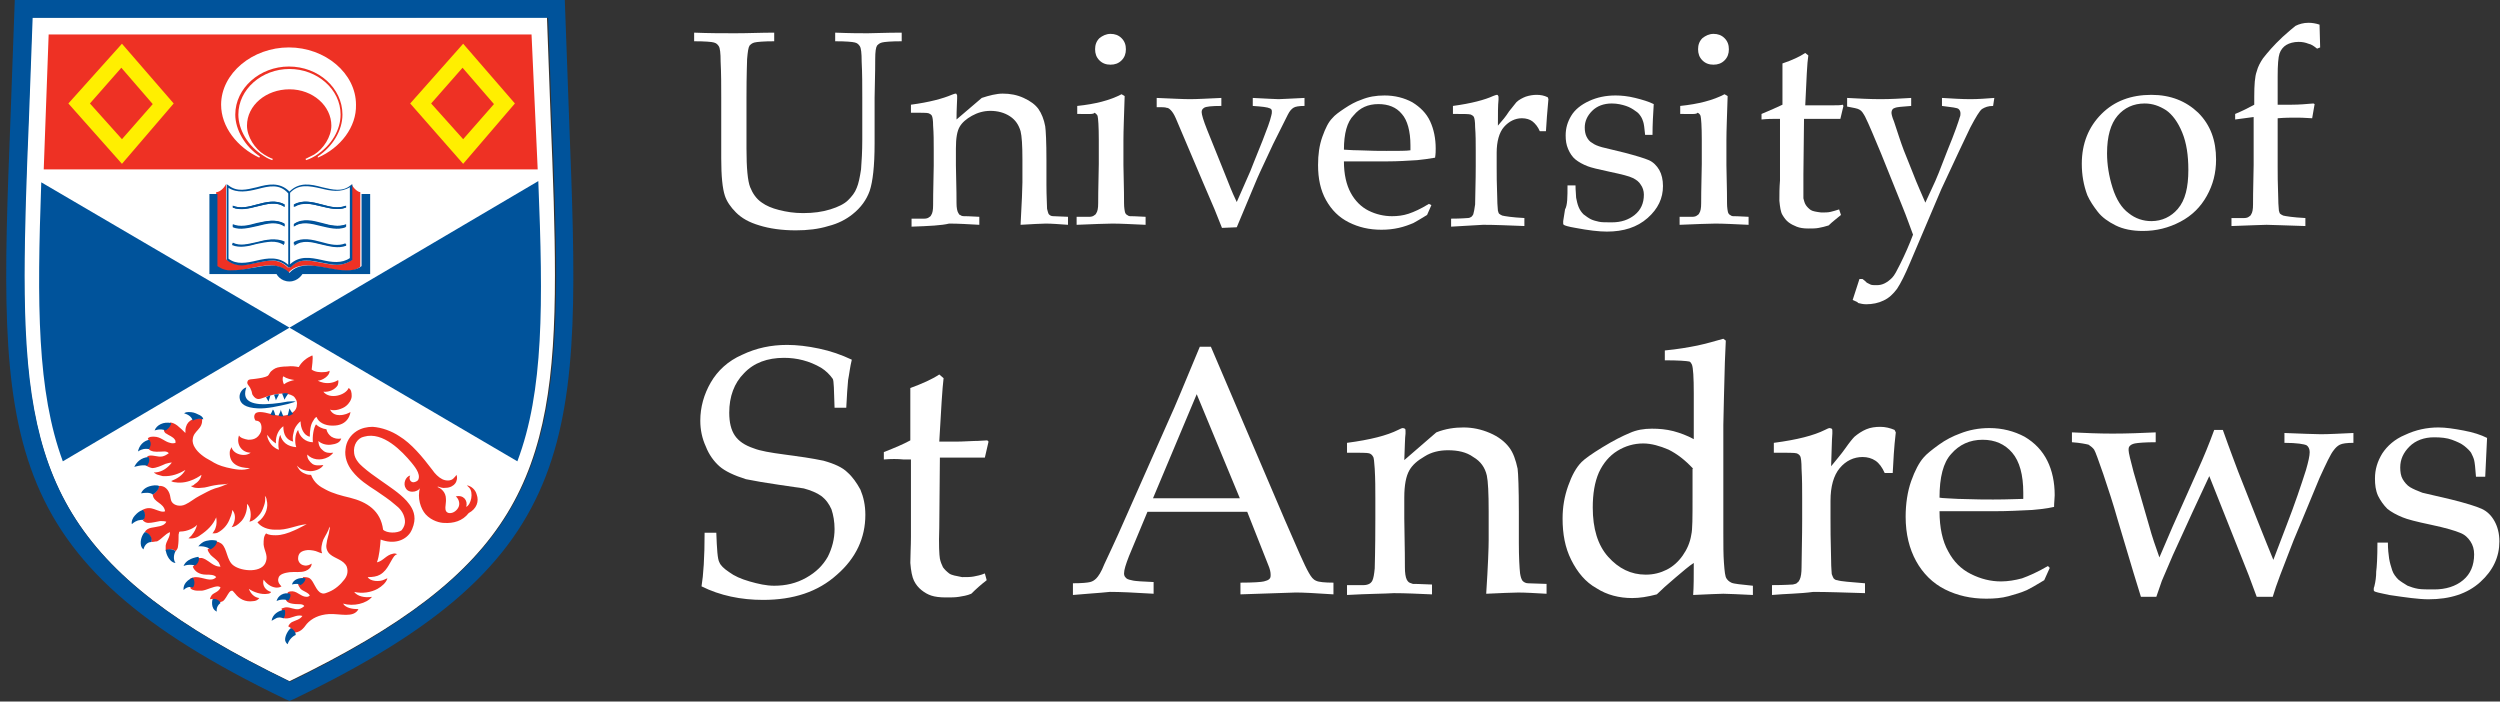
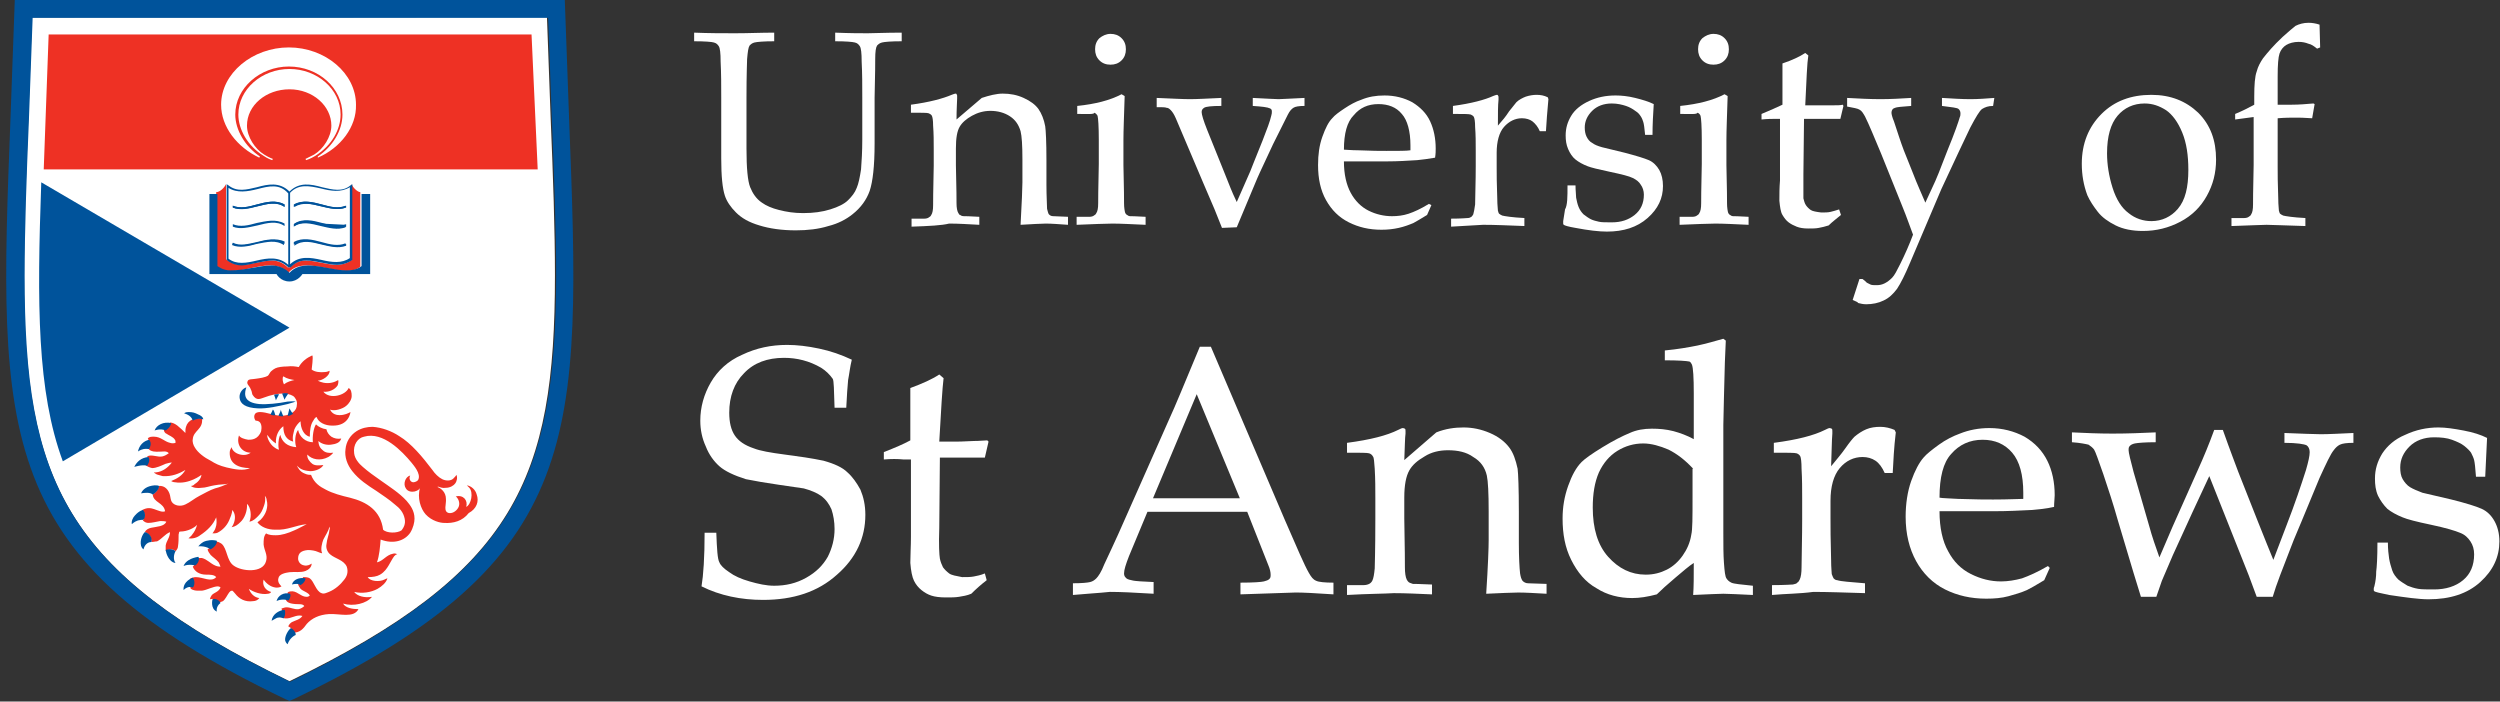
<svg xmlns="http://www.w3.org/2000/svg" xmlns:ns1="http://www.inkscape.org/namespaces/inkscape" xmlns:ns2="http://sodipodi.sourceforge.net/DTD/sodipodi-0.dtd" version="1.1" id="a_x2F_w" x="0px" y="0px" viewBox="0 339.1 405.9 113.9" enable-background="new 0 339.1 405.9 113.9" xml:space="preserve" ns1:version="0.91 r13725" ns2:docname="logo-standard - white.svg">
  <rect x="0" y="339.1" width="405.9" height="113.9" fill="#333333" stroke="none" />
  <defs id="defs3893" />
  <ns2:namedview pagecolor="#ffffff" bordercolor="#666666" borderopacity="1" objecttolerance="10" gridtolerance="10" guidetolerance="10" ns1:pageopacity="0" ns1:pageshadow="2" ns1:window-width="1920" ns1:window-height="1137" id="namedview3891" showgrid="false" ns1:zoom="4.4222716" ns1:cx="202.95" ns1:cy="56.950001" ns1:window-x="-8" ns1:window-y="-8" ns1:window-maximized="1" ns1:current-layer="a_x2F_w" />
  <rect x="-55.8" y="282.3" fill="none" width="729.3" height="227.8" id="rect3745" />
  <g id="g3747" style="fill:#ffffff;fill-opacity:1">
    <path d="M113.9,434.3c0.3-1.8,0.5-4.7,0.5-8.7h1.9c0.1,2.7,0.2,4.3,0.5,4.8c0.2,0.5,0.7,1,1.6,1.6c0.8,0.6,1.9,1.1,3.3,1.5   c1.4,0.4,2.7,0.7,4,0.7c1.9,0,3.6-0.4,5.2-1.3c1.6-0.9,2.7-2,3.5-3.4c0.7-1.4,1.1-2.9,1.1-4.5c0-1.2-0.2-2.3-0.5-3.2   c-0.4-0.9-0.9-1.6-1.7-2.2c-0.7-0.5-1.7-0.9-2.8-1.2c-0.7-0.1-2.1-0.3-4.1-0.6c-2.1-0.3-3.8-0.6-5.3-0.9c-1.9-0.6-3.4-1.3-4.3-2.1   c-0.9-0.8-1.7-1.9-2.2-3.2c-0.6-1.3-0.9-2.7-0.9-4.2c0-2.2,0.6-4.3,1.7-6.2c1.1-1.9,2.8-3.5,5.1-4.5c2.3-1.1,4.7-1.6,7.3-1.6   c1.6,0,3.3,0.2,5.2,0.6c1.9,0.4,3.6,1,5.3,1.8c-0.3,1.2-0.4,2.3-0.6,3.3c-0.1,1-0.2,2.5-0.3,4.5h-1.9c-0.1-2.9-0.1-4.4-0.3-4.7   c-0.5-0.7-1.1-1.3-1.9-1.8c-1.9-1.1-3.9-1.6-6-1.6c-2.7,0-4.9,0.8-6.5,2.5c-1.6,1.6-2.4,3.8-2.4,6.4c0,1.6,0.3,2.8,0.9,3.7   c0.6,0.9,1.6,1.6,3.1,2.1c1,0.4,2.7,0.7,5,1c2.3,0.3,4.4,0.6,6.3,1c1.8,0.5,3.1,1.1,3.9,1.9c0.8,0.7,1.5,1.7,2.1,2.8   c0.5,1.2,0.8,2.5,0.8,4.1c0,3.7-1.5,7-4.6,9.7c-3.1,2.8-7.1,4.1-12,4.1C120.3,436.5,116.9,435.8,113.9,434.3z" id="path3749" style="fill:#ffffff;fill-opacity:1" />
    <path d="M143.5,413.7v-1.2c1.8-0.7,3.2-1.3,4.3-1.9c0-4.5,0-7.3,0-8.5c1.9-0.7,3.5-1.4,4.7-2.2l0.7,0.6c-0.2,1.6-0.4,5-0.7,10.3   c1.5,0,2.4,0,2.7,0c0.2,0,1.1,0,2.9-0.1c1,0,1.7-0.1,2.2-0.1l0.2,0.2l-0.6,2.6c-1.2,0-2.3,0-3.2,0c-1,0-2.4,0-4.1,0l-0.1,11.4   c-0.1,2.8,0,4.4,0.1,5c0.1,0.5,0.3,1,0.5,1.4c0.3,0.4,0.6,0.7,1,1c0.4,0.3,1.1,0.4,2.1,0.6c0.8,0,1.4,0,1.9-0.1   c0.5-0.1,1.1-0.2,1.8-0.5l0.3,1.1c-0.9,0.7-1.7,1.4-2.5,2.2c-0.7,0.3-1.4,0.4-2,0.5c-0.6,0.1-1.3,0.1-2.1,0.1c-1,0-1.8-0.1-2.4-0.3   c-0.6-0.2-1.1-0.5-1.6-0.9c-0.5-0.4-0.9-0.9-1.2-1.5c-0.3-0.6-0.5-1.6-0.6-2.9c0-1.3,0.1-2.7,0.1-4.2c0-0.3,0-0.6,0-1v-11.6h-1.2   C145.7,413.6,144.7,413.6,143.5,413.7z" id="path3751" style="fill:#ffffff;fill-opacity:1" />
    <path d="M174.2,435.7v-1.9c1.5,0,2.4-0.1,2.8-0.2c0.4-0.1,0.7-0.3,1-0.6c0.3-0.3,0.8-1,1.3-2.3c0.3-0.7,1.6-3.3,3.6-7.9l7-15.8   c0.8-1.7,2.4-5.6,4.9-11.6h1.8l12,28.1c2,4.6,3.2,7.4,3.9,8.6c0.4,0.7,0.7,1.1,1.2,1.3c0.4,0.2,1.4,0.3,2.8,0.3v1.9   c-2.9-0.2-5-0.3-6.1-0.3l-9,0.3v-1.9c2.1,0,3.4-0.1,3.8-0.2c0.4-0.1,0.7-0.2,0.9-0.4c0.2-0.2,0.2-0.4,0.2-0.7   c0-0.4-0.1-0.9-0.4-1.6l-3.4-8.6h-16.2l-3,7.2c-0.5,1.3-0.8,2.2-0.8,2.8c0,0.3,0.1,0.5,0.2,0.6c0.2,0.3,0.5,0.4,1,0.5   c0.7,0.2,1.9,0.2,3.6,0.3v1.9c-3.2-0.2-5.5-0.3-7.1-0.3C178.3,435.4,176.3,435.5,174.2,435.7z M187.2,420h14.1l-7-16.9L187.2,420z" id="path3753" style="fill:#ffffff;fill-opacity:1" />
    <path d="M218.7,435.7v-1.6l2.7,0c0.4,0,0.7-0.1,0.9-0.2c0.2-0.1,0.4-0.3,0.5-0.5c0.2-0.4,0.3-1,0.4-2c0-0.2,0.1-2.9,0.1-8V420   c0-1.5,0-3.1-0.1-4.8c-0.1-1.1-0.1-1.8-0.3-2c-0.1-0.2-0.3-0.4-0.6-0.5c-0.3-0.1-1.5-0.1-3.6-0.1V411c3.8-0.5,6.5-1.2,8.3-2.1   c0.4-0.2,0.6-0.3,0.8-0.3c0.1,0,0.2,0.1,0.3,0.1c0.1,0.1,0.1,0.2,0.1,0.4c0,0.1,0,0.3,0,0.4c-0.1,0.7-0.1,2.1-0.2,4.3l5.2-4.5   c1.5-0.6,3-0.8,4.4-0.8c1.5,0,2.9,0.3,4.3,0.9c1.4,0.6,2.4,1.4,3.1,2.3c0.7,0.9,1.1,2.1,1.4,3.5c0.1,0.8,0.2,3.2,0.2,7v5   c0,2.4,0.1,4.1,0.2,5c0.1,0.6,0.2,0.9,0.4,1.2c0.2,0.2,0.5,0.4,0.9,0.4l3,0.1v1.6c-1.8-0.1-3.4-0.2-4.6-0.2c-1.1,0-2.8,0.1-5.2,0.2   c0.3-4.6,0.4-7.5,0.4-8.7v-4.7c0-2.9-0.1-4.9-0.3-5.8c-0.3-1.3-1-2.3-2.2-3c-1.1-0.8-2.5-1.1-4.1-1.1c-1.4,0-2.7,0.3-3.8,1   c-1.2,0.7-2,1.4-2.5,2.3c-0.5,0.9-0.8,2.3-0.8,4.4v3.4c0.1,4.9,0.1,7.5,0.1,7.9c0,0.9,0.1,1.6,0.3,2c0.1,0.2,0.2,0.3,0.3,0.4   c0.1,0.1,0.4,0.2,0.7,0.3c0.1,0,1.1,0,3.1,0.1v1.6c-2.3-0.1-4.3-0.2-6.2-0.2C224.8,435.5,222.2,435.5,218.7,435.7z" id="path3755" style="fill:#ffffff;fill-opacity:1" />
    <path d="M270.3,397.6V396c2.1-0.2,3.8-0.5,5.3-0.8c1.4-0.3,2.8-0.7,4.2-1.1l0.4,0.3c-0.1,1.6-0.2,4.7-0.3,9.2l-0.1,4.5v17.5   c0,1.9,0,3.6,0.1,4.9c0.1,1.4,0.2,2.2,0.4,2.5c0.2,0.3,0.4,0.5,0.8,0.7c0.4,0.2,1.6,0.3,3.5,0.5v1.5c-2.3-0.1-3.9-0.2-4.8-0.2   c-0.8,0-2.5,0.1-4.9,0.2c0.1-1.3,0.1-3,0.1-5.2c-0.8,0.5-1.8,1.4-3,2.4c-1.3,1.1-2.3,2-3,2.7c-1.5,0.4-2.8,0.6-4,0.6   c-2.1,0-4.1-0.5-5.8-1.6c-1.8-1-3.1-2.6-4.1-4.6c-1-2-1.4-4.2-1.4-6.7c0-1.9,0.3-3.6,0.9-5.3c0.6-1.7,1.3-3,2.2-3.9   c0.5-0.5,1.6-1.3,3.4-2.4c1.8-1.1,3.2-1.8,4.4-2.3c1.1-0.5,2.3-0.7,3.6-0.7c1.2,0,2.3,0.1,3.5,0.4c1.1,0.3,2.2,0.7,3.3,1.3v-7.4   c0-2.6-0.1-4.2-0.3-4.7c-0.1-0.2-0.2-0.4-0.4-0.5C273.8,397.7,272.5,397.6,270.3,397.6z M274.9,415.2c-1.3-1.4-2.6-2.4-4-3.1   c-1.4-0.6-2.8-1-4.1-1c-1.5,0-2.9,0.4-4.2,1.2c-1.3,0.8-2.3,2-3,3.5c-0.7,1.6-1,3.5-1,5.7c0,3.4,0.8,6.1,2.5,8   c1.7,1.9,3.7,2.9,6.1,2.9c1.3,0,2.4-0.3,3.4-0.8c1-0.5,1.9-1.3,2.6-2.3c0.7-1,1.2-2.1,1.4-3.4c0.2-0.8,0.2-2.8,0.2-6.1V415.2z" id="path3757" style="fill:#ffffff;fill-opacity:1" />
    <path d="M287.7,435.7v-1.6c2.1,0,3.3-0.1,3.4-0.1c0.3-0.1,0.6-0.1,0.7-0.3c0.2-0.1,0.3-0.3,0.4-0.5c0.2-0.4,0.3-1.1,0.3-2   c0.1-5,0.1-7.6,0.1-7.8V420c0-1.5,0-3.1-0.1-4.8c0-1.1-0.1-1.8-0.2-2c-0.1-0.2-0.3-0.4-0.6-0.5c-0.3-0.1-1.5-0.1-3.7-0.1V411   c3.8-0.5,6.5-1.2,8.3-2.1c0.4-0.2,0.6-0.3,0.8-0.3c0.1,0,0.2,0.1,0.3,0.1c0.1,0.1,0.1,0.2,0.1,0.4c0,0.1,0,0.3,0,0.4   c-0.1,1.1-0.1,2.9-0.2,5.3c0.8-1,1.6-1.9,2.3-2.9c0.7-1,1.2-1.6,1.5-1.9c0.6-0.5,1.2-0.9,1.9-1.2c0.7-0.3,1.5-0.4,2.3-0.4   c0.8,0,1.6,0.2,2.3,0.5l0.2,0.4c-0.3,2.5-0.4,4.7-0.5,6.6h-1.3c-0.4-0.9-0.9-1.6-1.5-2c-0.6-0.4-1.3-0.6-2.1-0.6   c-1.4,0-2.7,0.6-3.7,1.8c-1,1.2-1.5,3-1.5,5.3v2.9c0,1.2,0,3.5,0.1,6.8c0,1.2,0.1,1.9,0.1,2.2c0.1,0.3,0.2,0.5,0.3,0.7   c0.1,0.1,0.3,0.3,0.6,0.3c0.6,0.2,2.1,0.3,4.5,0.5v1.6c-3.3-0.1-6.1-0.2-8.4-0.2C292.2,435.5,289.9,435.5,287.7,435.7z" id="path3759" style="fill:#ffffff;fill-opacity:1" />
    <path d="M332.8,431.3l-0.9,2c-1.3,0.8-2.2,1.3-2.8,1.6c-0.9,0.4-1.9,0.7-3,1c-1.1,0.3-2.3,0.4-3.6,0.4c-2.5,0-4.7-0.5-6.7-1.5   c-2-1-3.6-2.6-4.7-4.6c-1.1-2-1.7-4.4-1.7-7.2c0-2.1,0.3-4.1,0.9-5.8c0.6-1.7,1.3-3,2-3.8c0.5-0.6,1.4-1.3,2.5-2.1   c1.1-0.8,2.3-1.4,3.4-1.8c1.5-0.6,3.1-0.9,4.8-0.9c2.1,0,4,0.5,5.7,1.4c1.7,1,2.9,2.3,3.7,3.9s1.2,3.5,1.2,5.6   c0,0.5-0.1,1.2-0.1,1.9c-1.3,0.3-2.5,0.4-3.6,0.5c-2,0.1-4,0.2-6,0.2h-9c0,2.7,0.5,4.9,1.4,6.5c0.9,1.7,2.1,2.9,3.7,3.7   c1.6,0.8,3.2,1.2,4.9,1.2c1.1,0,2.3-0.2,3.4-0.5c1.1-0.4,2.5-1,4.2-2L332.8,431.3z M314.9,419.9c0.5,0.1,1.5,0.1,3,0.2   c2.8,0.1,4.7,0.1,5.7,0.1c2.5,0,4.1-0.1,4.9-0.1c0-0.4,0-0.8,0-1c0-2.9-0.6-5.1-1.8-6.5c-1.2-1.4-2.8-2.1-4.8-2.1   c-2.1,0-3.8,0.8-5.1,2.3C315.5,414.2,314.9,416.6,314.9,419.9z" id="path3761" style="fill:#ffffff;fill-opacity:1" />
    <path d="M347.6,436l-1.2-3.9l-2.6-8.7c-0.7-2.5-1.5-4.9-2.3-7.3c-0.8-2.3-1.3-3.7-1.5-4s-0.6-0.6-0.9-0.8c-0.4-0.1-1.3-0.3-2.7-0.4   v-1.6c2.1,0.1,4.3,0.2,6.6,0.2c2.5,0,4.8-0.1,7-0.2v1.6c-1.7,0-2.9,0.1-3.4,0.2c-0.4,0.1-0.6,0.2-0.8,0.4c-0.2,0.2-0.2,0.4-0.2,0.7   c0,0.4,0.3,1.6,0.8,3.5l2.6,9c0.4,1.5,1,3.2,1.6,4.9l2.1-4.9l4.1-9.2c1-2.2,1.9-4.4,2.7-6.6h1.4c1.2,3.4,2.1,5.7,2.5,6.8l3.2,8.1   c1.1,2.7,1.9,4.8,2.5,6.2l2.1-5.5c1.4-3.6,2.4-6.6,3.2-9.1c0.4-1.4,0.6-2.3,0.6-2.9c0-0.5-0.2-0.9-0.5-1.1   c-0.4-0.2-1.6-0.4-3.6-0.4v-1.6c2.8,0.1,4.8,0.2,5.9,0.2c1.3,0,3.1-0.1,5.3-0.2v1.6c-1.1,0-1.8,0.1-2.2,0.3c-0.4,0.2-0.7,0.5-1,0.9   c-0.5,0.6-1.2,2.1-2.3,4.5l-2.9,7l-1.3,3.1c-0.2,0.6-1,2.5-2.2,5.7c-0.5,1.3-0.9,2.5-1.2,3.5h-2.6l-1.3-3.5l-6.4-16.1l-2.7,5.8   l-3.2,7c-0.7,1.6-1.3,3-1.8,4.2l-0.9,2.6L347.6,436L347.6,436z" id="path3763" style="fill:#ffffff;fill-opacity:1" />
    <path d="M386,427.2h1.7c0,1.1,0.1,1.9,0.2,2.6c0.1,0.6,0.3,1.3,0.5,1.9c0.2,0.6,0.6,1.1,1,1.5c0.5,0.4,1,0.7,1.5,1   c0.5,0.2,1.1,0.4,1.7,0.5c0.6,0.1,1.4,0.1,2.6,0.1c1.9,0,3.5-0.5,4.7-1.5c1.2-1,1.8-2.4,1.8-4.2c0-0.8-0.2-1.5-0.6-2.1   c-0.4-0.6-0.9-1.1-1.7-1.4c-0.7-0.3-2.3-0.8-4.7-1.3c-2.4-0.5-3.9-0.9-4.6-1.2c-1-0.4-1.9-0.9-2.5-1.4c-0.6-0.6-1.1-1.3-1.5-2.1   c-0.4-0.9-0.5-1.8-0.5-2.8c0-1.5,0.4-2.8,1.2-4.1c0.8-1.2,2-2.3,3.7-3c1.7-0.8,3.5-1.2,5.4-1.2c1.2,0,2.5,0.2,4.1,0.5   c1.6,0.3,2.8,0.7,3.8,1.2c-0.1,2.1-0.2,4.2-0.3,6.3H402c-0.1-1.4-0.2-2.3-0.3-2.7c-0.1-0.4-0.3-0.8-0.5-1.2   c-0.2-0.3-0.6-0.7-1.1-1.1c-0.5-0.4-1.2-0.7-2-1c-0.8-0.3-1.8-0.4-2.9-0.4c-1.6,0-3,0.5-4,1.5c-1,1-1.5,2.1-1.5,3.4   c0,0.7,0.1,1.4,0.4,1.9c0.3,0.5,0.7,1,1.2,1.3c0.5,0.3,1.2,0.6,2,0.9l4.7,1.1c2.4,0.6,4,1.1,4.9,1.5c0.9,0.4,1.6,1.1,2.1,2   c0.5,0.9,0.8,2,0.8,3.3c0,2.5-1,4.7-3.1,6.6c-2.1,1.9-4.9,2.8-8.4,2.8c-1.6,0-3.7-0.3-6.4-0.7c-1.5-0.3-2.3-0.5-2.4-0.6   c-0.1-0.1-0.1-0.1-0.1-0.3s0-0.3,0.1-0.5c0.2-0.8,0.3-1.6,0.3-2.4C385.9,431.2,386,429.6,386,427.2z" id="path3765" style="fill:#ffffff;fill-opacity:1" />
  </g>
  <g id="g3767" style="fill:#ffffff;fill-opacity:1">
    <path d="M112.7,345.8v-1.4c2.4,0.1,4.7,0.1,6.7,0.1c2.1,0,4.2-0.1,6.3-0.1v1.4c-1.7,0-2.8,0.1-3.2,0.2c-0.4,0.1-0.6,0.3-0.8,0.5   c-0.2,0.3-0.3,1-0.4,2.2c0,0.3-0.1,2.4-0.1,6.3v8.2c0,3.2,0.2,5.3,0.6,6.3c0.4,1,1,1.9,1.9,2.5c0.7,0.5,1.6,0.9,2.8,1.2   c1.2,0.3,2.4,0.5,3.9,0.5c1.7,0,3.1-0.2,4.4-0.6c1.3-0.4,2.3-0.9,2.9-1.5c0.6-0.6,1.1-1.2,1.4-2c0.3-0.7,0.5-1.7,0.7-3   c0.1-1.3,0.2-2.9,0.2-4.8V355c0-2,0-4-0.1-5.9c0-1.4-0.1-2.2-0.3-2.5c-0.2-0.3-0.4-0.5-0.8-0.6c-0.4-0.1-1.4-0.2-3.2-0.2v-1.4   c2.4,0.1,4.2,0.1,5.3,0.1c1,0,2.9-0.1,5.5-0.1v1.4c-1.8,0-2.8,0.1-3.2,0.2c-0.4,0.1-0.6,0.3-0.8,0.5c-0.2,0.3-0.3,1-0.3,2.2   c0,0.3,0,2.4-0.1,6.3v7.4c0,3.7-0.3,6.2-0.8,7.7c-0.5,1.4-1.4,2.7-2.8,3.8c-1,0.8-2.3,1.5-3.9,1.9c-1.6,0.5-3.4,0.7-5.3,0.7   c-2.3,0-4.3-0.3-5.9-0.8c-1.7-0.5-2.9-1.2-3.8-2.1c-0.9-0.9-1.5-1.8-1.8-2.7c-0.4-1.2-0.6-3.2-0.6-6.1V355c0-2,0-4-0.1-5.9   c0-1.4-0.1-2.2-0.3-2.5c-0.2-0.3-0.4-0.5-0.8-0.6C115.6,345.9,114.5,345.8,112.7,345.8z" id="path3769" style="fill:#ffffff;fill-opacity:1" />
    <path d="M148,375.9v-1.3l2.1,0c0.3,0,0.6-0.1,0.7-0.2c0.2-0.1,0.3-0.2,0.4-0.4c0.2-0.3,0.3-0.8,0.3-1.6c0-0.2,0-2.3,0.1-6.4v-2.7   c0-1.2,0-2.5-0.1-3.8c0-0.9-0.1-1.4-0.2-1.6c-0.1-0.2-0.3-0.3-0.5-0.4c-0.2-0.1-1.2-0.1-2.9-0.1v-1.3c3-0.4,5.2-1,6.6-1.6   c0.3-0.1,0.5-0.2,0.6-0.2c0.1,0,0.2,0,0.2,0.1c0.1,0.1,0.1,0.2,0.1,0.3c0,0.1,0,0.2,0,0.4c0,0.5-0.1,1.7-0.1,3.4l4.1-3.5   c1.2-0.4,2.4-0.7,3.4-0.7c1.2,0,2.3,0.2,3.4,0.7c1.1,0.5,1.9,1.1,2.4,1.8c0.5,0.7,0.9,1.7,1.1,2.8c0.1,0.7,0.2,2.5,0.2,5.6v3.9   c0,1.9,0.1,3.2,0.1,3.9c0.1,0.4,0.2,0.8,0.3,0.9c0.2,0.2,0.4,0.3,0.7,0.3l2.4,0.1v1.3c-1.4-0.1-2.7-0.2-3.6-0.2   c-0.8,0-2.2,0.1-4.1,0.2c0.2-3.7,0.3-6,0.3-6.9v-3.7c0-2.3-0.1-3.8-0.3-4.6c-0.3-1-0.8-1.8-1.7-2.4c-0.9-0.6-2-0.9-3.2-0.9   c-1.1,0-2.1,0.3-3,0.8c-0.9,0.5-1.6,1.1-2,1.8s-0.6,1.8-0.6,3.5v2.7c0.1,3.8,0.1,5.9,0.1,6.2c0,0.7,0.1,1.3,0.3,1.6   c0.1,0.1,0.1,0.3,0.3,0.3c0.1,0.1,0.3,0.2,0.6,0.2c0.1,0,0.9,0,2.5,0.1v1.3c-1.8-0.1-3.4-0.2-4.9-0.2   C152.9,375.7,150.9,375.8,148,375.9z" id="path3771" style="fill:#ffffff;fill-opacity:1" />
    <path d="M174.9,357.6v-1.3c2.9-0.3,5.3-0.9,7.2-1.9l0.5,0.3c-0.1,3.2-0.2,5.6-0.2,7.2v4c0.1,3.8,0.1,5.9,0.1,6.2   c0,0.7,0.1,1.3,0.2,1.6c0.1,0.1,0.2,0.3,0.3,0.3c0.1,0.1,0.3,0.2,0.5,0.2c0.1,0,0.9,0,2.5,0.1v1.3c-2.3-0.1-4-0.2-5.4-0.2   c-1.2,0-3.1,0.1-5.8,0.2v-1.3l2.1,0c0.3,0,0.6-0.1,0.7-0.2c0.2-0.1,0.3-0.2,0.4-0.4c0.2-0.3,0.3-0.8,0.3-1.6c0-0.2,0-2.3,0.1-6.4   v-3.9c0-2.2-0.1-3.5-0.2-3.9c-0.1-0.2-0.3-0.4-0.5-0.5C177.6,357.7,176.6,357.6,174.9,357.6z M180.3,344.6c0.7,0,1.3,0.2,1.8,0.7   c0.5,0.5,0.7,1.1,0.7,1.8c0,0.7-0.2,1.3-0.7,1.8c-0.5,0.5-1.1,0.7-1.8,0.7c-0.7,0-1.3-0.2-1.8-0.7c-0.5-0.5-0.7-1.1-0.7-1.8   c0-0.7,0.2-1.3,0.7-1.8C179,344.9,179.6,344.6,180.3,344.6z" id="path3773" style="fill:#ffffff;fill-opacity:1" />
    <path d="M198.4,376.1c-0.6-1.5-1-2.5-1.2-3l-1.8-4.2l-4.5-10.6c-0.3-0.7-0.6-1.1-0.8-1.3c-0.2-0.2-0.4-0.4-0.7-0.4   c-0.2-0.1-0.8-0.1-1.6-0.1V355c2.5,0.1,4.2,0.2,5.4,0.2c1.2,0,2.9-0.1,5.1-0.2v1.3c-1.6,0-2.5,0.1-2.8,0.3   c-0.3,0.2-0.4,0.4-0.4,0.7c0,0.4,0.3,1.4,0.9,2.9l2.7,6.7l0.6,1.5c0.7,1.8,1.2,2.9,1.5,3.5l2.2-5c0.1-0.3,0.8-2,2-5   c0.7-1.8,1.2-3.1,1.4-4c0.1-0.3,0.1-0.5,0.1-0.7c0-0.3-0.1-0.4-0.3-0.5c-0.4-0.2-1.3-0.3-2.8-0.4V355c2.2,0.1,3.6,0.2,4.2,0.2   c0.5,0,1.9-0.1,4.2-0.2v1.3c-0.9,0-1.5,0.1-1.8,0.3c-0.3,0.2-0.6,0.5-0.9,1.1c-0.2,0.4-1,2-2.4,4.8l-2.1,4.5   c-0.4,0.8-1.6,3.8-3.8,9L198.4,376.1L198.4,376.1z" id="path3775" style="fill:#ffffff;fill-opacity:1" />
    <path d="M232.4,372.4l-0.7,1.6c-1,0.6-1.8,1.1-2.2,1.3c-0.7,0.3-1.5,0.6-2.4,0.8c-0.9,0.2-1.8,0.3-2.8,0.3c-2,0-3.7-0.4-5.3-1.2   c-1.6-0.8-2.8-2-3.7-3.6c-0.9-1.6-1.3-3.5-1.3-5.7c0-1.7,0.2-3.2,0.7-4.6c0.5-1.4,1-2.4,1.6-3c0.4-0.5,1.1-1,2-1.6   c0.9-0.6,1.8-1.1,2.7-1.4c1.2-0.5,2.4-0.7,3.8-0.7c1.7,0,3.2,0.4,4.5,1.1c1.3,0.8,2.3,1.8,2.9,3.1c0.6,1.3,0.9,2.8,0.9,4.4   c0,0.4,0,0.9-0.1,1.5c-1.1,0.2-2,0.3-2.9,0.4c-1.6,0.1-3.2,0.2-4.8,0.2h-7.1c0,2.1,0.4,3.8,1.1,5.1c0.7,1.3,1.7,2.3,2.9,2.9   c1.2,0.6,2.5,0.9,3.8,0.9c0.9,0,1.8-0.1,2.7-0.4c0.9-0.3,2-0.8,3.3-1.6L232.4,372.4z M218.2,363.4c0.4,0,1.2,0.1,2.3,0.1   c2.2,0.1,3.7,0.1,4.6,0.1c2,0,3.3,0,3.9-0.1c0-0.4,0-0.6,0-0.8c0-2.3-0.5-4.1-1.4-5.1c-0.9-1.1-2.2-1.6-3.8-1.6c-1.7,0-3,0.6-4,1.8   C218.7,358.9,218.2,360.8,218.2,363.4z" id="path3777" style="fill:#ffffff;fill-opacity:1" />
    <path d="M235.6,375.9v-1.3c1.7,0,2.6-0.1,2.7-0.1c0.3,0,0.4-0.1,0.6-0.2c0.1-0.1,0.2-0.2,0.3-0.4c0.1-0.3,0.2-0.9,0.3-1.6   c0.1-3.9,0.1-6,0.1-6.2v-2.6c0-1.2,0-2.5-0.1-3.8c0-0.9-0.1-1.4-0.2-1.6c-0.1-0.2-0.3-0.3-0.5-0.4c-0.3-0.1-1.2-0.1-2.9-0.1v-1.3   c3-0.4,5.2-1,6.5-1.6c0.3-0.1,0.5-0.2,0.6-0.2c0.1,0,0.2,0,0.2,0.1c0.1,0.1,0.1,0.2,0.1,0.3c0,0.1,0,0.2,0,0.4   c-0.1,0.9-0.1,2.3-0.1,4.2c0.7-0.8,1.3-1.5,1.8-2.3c0.6-0.8,1-1.2,1.2-1.5c0.4-0.4,1-0.7,1.5-0.9c0.6-0.2,1.2-0.3,1.8-0.3   c0.6,0,1.2,0.1,1.8,0.4l0.1,0.3c-0.2,2-0.3,3.7-0.4,5.2h-1c-0.3-0.7-0.7-1.2-1.2-1.6c-0.4-0.3-1-0.5-1.7-0.5   c-1.1,0-2.1,0.5-2.9,1.4c-0.8,0.9-1.2,2.4-1.2,4.2v2.3c0,1,0,2.8,0.1,5.3c0,0.9,0.1,1.5,0.1,1.8c0.1,0.3,0.1,0.4,0.2,0.5   c0.1,0.1,0.3,0.2,0.5,0.3c0.4,0.1,1.6,0.3,3.6,0.4v1.3c-2.6-0.1-4.8-0.2-6.7-0.2C239.2,375.7,237.4,375.8,235.6,375.9z" id="path3779" style="fill:#ffffff;fill-opacity:1" />
    <path d="M254.5,369.2h1.3c0,0.9,0.1,1.5,0.1,2c0.1,0.5,0.2,1,0.4,1.5c0.2,0.5,0.5,0.9,0.8,1.2c0.4,0.3,0.8,0.6,1.2,0.8   c0.4,0.2,0.9,0.3,1.3,0.4c0.4,0.1,1.1,0.1,2.1,0.1c1.5,0,2.7-0.4,3.7-1.2c1-0.8,1.5-1.9,1.5-3.3c0-0.6-0.2-1.2-0.5-1.6   c-0.3-0.5-0.7-0.8-1.3-1.1c-0.6-0.3-1.8-0.6-3.7-1c-1.9-0.4-3.1-0.7-3.6-0.9c-0.8-0.3-1.5-0.7-2-1.1c-0.5-0.4-0.9-1-1.2-1.7   c-0.3-0.7-0.4-1.4-0.4-2.2c0-1.2,0.3-2.2,0.9-3.2c0.6-1,1.6-1.8,2.9-2.4c1.3-0.6,2.7-0.9,4.3-0.9c0.9,0,2,0.1,3.2,0.4   c1.2,0.3,2.2,0.6,3,1c-0.1,1.6-0.2,3.3-0.2,5h-1.2c-0.1-1.1-0.2-1.8-0.3-2.1c-0.1-0.3-0.2-0.6-0.4-0.9c-0.2-0.3-0.4-0.6-0.9-0.9   c-0.4-0.3-0.9-0.6-1.5-0.8c-0.6-0.2-1.4-0.4-2.3-0.4c-1.3,0-2.4,0.4-3.2,1.2c-0.8,0.8-1.2,1.7-1.2,2.7c0,0.6,0.1,1.1,0.3,1.5   c0.2,0.4,0.5,0.8,0.9,1c0.4,0.3,0.9,0.5,1.6,0.7l3.7,0.9c1.9,0.5,3.2,0.9,3.9,1.2c0.7,0.3,1.3,0.9,1.7,1.6c0.4,0.7,0.6,1.6,0.6,2.6   c0,2-0.8,3.7-2.5,5.2c-1.7,1.5-3.9,2.2-6.6,2.2c-1.3,0-3-0.2-5.1-0.6c-1.2-0.2-1.8-0.4-1.9-0.5c-0.1-0.1-0.1-0.1-0.1-0.2   c0-0.1,0-0.2,0-0.4c0.1-0.6,0.2-1.3,0.3-1.9C254.5,372.4,254.5,371.1,254.5,369.2z" id="path3781" style="fill:#ffffff;fill-opacity:1" />
    <path d="M272.8,357.6v-1.3c2.9-0.3,5.3-0.9,7.2-1.9l0.5,0.3c-0.1,3.2-0.2,5.6-0.2,7.2v4c0.1,3.8,0.1,5.9,0.1,6.2   c0,0.7,0.1,1.3,0.2,1.6c0.1,0.1,0.2,0.3,0.3,0.3c0.1,0.1,0.3,0.2,0.5,0.2c0.1,0,0.9,0,2.5,0.1v1.3c-2.3-0.1-4-0.2-5.4-0.2   c-1.2,0-3.1,0.1-5.8,0.2v-1.3l2.1,0c0.3,0,0.6-0.1,0.7-0.2c0.2-0.1,0.3-0.2,0.4-0.4c0.2-0.3,0.3-0.8,0.3-1.6c0-0.2,0-2.3,0.1-6.4   v-3.9c0-2.2-0.1-3.5-0.2-3.9c-0.1-0.2-0.2-0.4-0.5-0.5C275.5,357.7,274.5,357.6,272.8,357.6z M278.2,344.6c0.7,0,1.3,0.2,1.8,0.7   c0.5,0.5,0.7,1.1,0.7,1.8c0,0.7-0.2,1.3-0.7,1.8c-0.5,0.5-1.1,0.7-1.8,0.7c-0.7,0-1.3-0.2-1.8-0.7c-0.5-0.5-0.7-1.1-0.7-1.8   c0-0.7,0.2-1.3,0.7-1.8C276.9,344.9,277.5,344.6,278.2,344.6z" id="path3783" style="fill:#ffffff;fill-opacity:1" />
    <path d="M286,358.5v-0.9c1.4-0.6,2.6-1.1,3.4-1.5c0-3.5,0-5.8,0-6.7c1.5-0.5,2.8-1.1,3.7-1.7l0.5,0.4c-0.2,1.2-0.3,3.9-0.5,8.1   c1.2,0,1.9,0,2.1,0c0.1,0,0.9,0,2.3,0c0.8,0,1.3,0,1.7-0.1l0.1,0.2l-0.5,2.1c-0.9,0-1.8,0-2.6,0c-0.8,0-1.9,0-3.3,0l-0.1,9   c0,2.2,0,3.5,0,3.9c0.1,0.4,0.2,0.8,0.4,1.1c0.2,0.3,0.5,0.6,0.8,0.8c0.3,0.2,0.9,0.3,1.7,0.4c0.6,0,1.1,0,1.5-0.1   c0.4-0.1,0.8-0.2,1.4-0.4l0.3,0.9c-0.7,0.6-1.4,1.1-2,1.7c-0.6,0.2-1.1,0.3-1.6,0.4c-0.5,0.1-1,0.1-1.7,0.1c-0.8,0-1.4-0.1-1.9-0.3   c-0.5-0.2-0.9-0.4-1.3-0.7c-0.4-0.3-0.7-0.7-1-1.2c-0.3-0.5-0.4-1.3-0.5-2.3c0-1,0-2.1,0.1-3.3c0-0.2,0-0.5,0-0.8v-9.2h-0.9   C287.8,358.4,286.9,358.4,286,358.5z" id="path3785" style="fill:#ffffff;fill-opacity:1" />
    <path d="M300.8,387.8l1.1-3.4h0.5c0.3,0.2,0.5,0.4,0.7,0.6c0.2,0.1,0.4,0.2,0.6,0.3c0.2,0.1,0.6,0.1,1,0.1c0.5,0,0.9-0.1,1.3-0.3   c0.4-0.2,0.8-0.5,1.2-0.9c0.4-0.4,0.8-1.2,1.3-2.2c0.8-1.6,1.5-3.2,2.1-4.8c-0.5-1.3-1-2.8-1.7-4.5l-3.5-8.7   c-1.1-2.6-1.9-4.6-2.6-6c-0.3-0.5-0.5-0.9-0.9-1.1c-0.3-0.2-1-0.3-2-0.5V355c1.8,0.1,3.7,0.2,5.4,0.2c1.7,0,3.4-0.1,5-0.2v1.3   c-1.5,0.1-2.4,0.2-2.6,0.3c-0.4,0.1-0.6,0.4-0.6,0.8c0,0.2,0.1,0.7,0.4,1.4c0.6,1.8,1.1,3.4,1.6,4.7l1.4,3.5c0.8,2.1,1.6,3.8,2.1,5   l1.2-2.6c0.5-1,1.3-3,2.4-5.9c1.2-2.9,1.8-4.7,2-5.4c0.1-0.2,0.1-0.4,0.1-0.6c0-0.3-0.1-0.5-0.3-0.7c-0.2-0.2-1.1-0.3-2.7-0.5V355   c1.7,0.1,3.2,0.2,4.6,0.2c1.3,0,2.6-0.1,3.9-0.2l-0.2,1.3c-0.8,0-1.3,0.2-1.8,0.5c-0.4,0.3-1,1.3-1.9,3c-0.8,1.7-2.4,5-4.7,10   l-5.1,12c-0.8,1.9-1.5,3.3-2.1,4.2c-0.6,0.8-1.3,1.5-2.2,1.9c-0.8,0.4-1.8,0.6-2.8,0.6c-0.5,0-0.9-0.1-1.3-0.2   C301.7,388.2,301.3,388,300.8,387.8z" id="path3787" style="fill:#ffffff;fill-opacity:1" />
    <path d="M338,365.7c0-3.3,1.1-6,3.2-8.1c2.1-2.1,4.8-3.1,8.1-3.1c3.1,0,5.6,1,7.6,2.9c2,2,2.9,4.5,2.9,7.6c0,2.2-0.5,4.1-1.5,5.9   c-1,1.8-2.4,3.2-4.3,4.2s-3.9,1.5-6.1,1.5c-1.7,0-3.2-0.3-4.4-0.9c-1.2-0.6-2.2-1.3-2.9-2.2c-0.7-0.9-1.3-1.8-1.7-2.7   C338.3,369.2,338,367.5,338,365.7z M342.1,364c0,1.8,0.3,3.7,0.9,5.6c0.6,1.9,1.5,3.3,2.6,4.1c1.1,0.9,2.4,1.3,3.7,1.3   c1.7,0,3.2-0.7,4.3-2c1.2-1.4,1.7-3.5,1.7-6.3c0-2.4-0.3-4.4-1-6.1c-0.7-1.7-1.6-2.9-2.6-3.6c-1.1-0.7-2.2-1.1-3.5-1.1   c-1.8,0-3.3,0.7-4.4,2C342.7,359.2,342.1,361.2,342.1,364z" id="path3789" style="fill:#ffffff;fill-opacity:1" />
    <path d="M362.9,358.5v-0.9c1.2-0.5,2.2-1,3.1-1.5v-1.3c0-1.9,0.1-3.3,0.4-4.1c0.2-0.8,0.6-1.5,1-2.1c0.7-0.9,1.7-2.1,3.2-3.5   c1-0.9,1.7-1.5,2.1-1.8c0.6-0.3,1.3-0.5,2.1-0.5c0.6,0,1.2,0.1,1.8,0.3l0.1,3.7l-0.5,0.2c-0.5-0.4-0.9-0.7-1.4-0.8   c-0.5-0.2-1-0.3-1.6-0.3c-0.8,0-1.5,0.2-2,0.5c-0.5,0.3-0.9,0.8-1.1,1.4c-0.2,0.6-0.3,1.8-0.3,3.7v4.6h2.3c1.2,0,2.3-0.1,3.5-0.2   l0.2,0.1l-0.4,2.3c-1.3-0.1-2.2-0.1-2.8-0.1c-0.6,0-1.6,0-2.8,0.1v7.9c0,1,0,2.7,0.1,5.3c0,0.9,0.1,1.5,0.1,1.8   c0.1,0.3,0.1,0.4,0.2,0.5c0.1,0.1,0.3,0.2,0.5,0.3c0.4,0.1,1.6,0.3,3.6,0.4v1.3c-3.4-0.1-5.6-0.2-6.3-0.2c-0.7,0-2.6,0.1-5.7,0.2   v-1.3l2.1,0c0.3,0,0.6-0.1,0.7-0.2c0.2-0.1,0.3-0.2,0.4-0.4c0.2-0.3,0.3-0.8,0.3-1.6c0-0.2,0-2.3,0.1-6.4v-7.8L362.9,358.5z" id="path3791" style="fill:#ffffff;fill-opacity:1" />
  </g>
  <path fill="#FFFFFF" d="M5.2,341.9c-0.1,2.6-0.6,16.4-0.6,16.4c-0.4,9.6-0.7,18-0.7,25.5c0,33,6.4,48.1,43.1,65.9  c36.8-17.8,43.1-32.9,43.1-65.9c0-7.5-0.3-16-0.7-25.6c0,0-0.5-13.8-0.6-16.4C88.9,341.9,5.2,341.9,5.2,341.9z" id="path3793" />
  <g id="g3795">
    <path fill="#EE3124" d="M86.3,344.7H7.9l-0.8,21.9h80.2L86.3,344.7z M49.7,365.1l-0.1-0.2c0,0,0.6-0.3,1.4-0.7   c1.5-0.9,2.8-2.9,2.8-4.7c0-3.2-3-5.9-6.8-5.9c-3.8,0-6.9,2.6-6.9,5.9c0,1.8,1.3,3.8,2.8,4.7c0.8,0.5,1.4,0.7,1.4,0.7l-0.1,0.2   c0,0-0.7-0.2-1.4-0.7c-2.6-1.6-4.1-4.3-4.1-6.7c0-4.1,3.8-7.4,8.3-7.4c4.5,0,8.3,3.3,8.3,7.4c0,2.4-1.4,5-4.1,6.7   C50.4,364.9,49.7,365.1,49.7,365.1z M51.6,364.7l0-0.2c2.4-1.6,4-4.2,4-6.8c0-4.3-3.9-7.8-8.7-7.8c-4.7,0-8.7,3.5-8.7,7.8   c0,2.5,1.6,5.2,4,6.8l-0.1,0.2c-3.6-1.7-6.2-5-6.2-8.6c0-5.1,5.1-9.3,11-9.3c5.9,0,10.9,4.2,10.9,9.3   C57.9,359.7,55.3,363.1,51.6,364.7z" id="path3797" />
    <path fill="#EE3124" d="M57.1,369v12.3c-0.1,0.1-1,0.8-2.5,0.8c-1.5,0-3.4-0.7-5-0.7c-1,0-1.8,0.4-2.5,1.1h-0.4c0,0-1-1.1-2.5-1.1   c-1.6,0-3.5,0.7-5,0.7c-1.5,0-2.3-0.8-2.5-0.9V369c-0.3,0.6-1,1.3-1.6,1.3v12.1c0.6,0.5,1.4,0.7,2.2,0.7c2,0.1,4.4-0.9,6.5-0.9   c1.1,0,2.2,0.3,3,1.2c0.8-0.9,1.8-1.2,3-1.2c2.1,0,4.5,0.9,6.5,0.9c0.8,0,1.6-0.2,2.2-0.7v-12.1C58.1,370.3,57.3,369.6,57.1,369z" id="path3799" />
  </g>
  <path fill="#EE3124" d="M77.4,419.4c-0.2-0.8-0.9-1.4-1.6-1.5c0.1,0.1,0.3,0.3,0.4,0.4c0.7,0.8,0.3,2.7-0.5,3.1  c0.3-1.1-0.5-2-1.7-1.7c0.4,0.3,0.7,1,0.5,1.6c-0.2,0.6-0.9,1.2-1.6,1.1c-1-0.2-0.4-1.5-0.5-2.3c0-1.1-0.8-1.7-1.3-1.9  c-0.1,0,0-0.1,0-0.1c0.4,0.1,0.7,0.3,1.3,0.2c0.7,0,1.3-0.4,1.5-0.7c0.3-0.4,0.4-1,0.2-1.4c-0.1,0.2-0.3,0.4-0.5,0.6  c-0.4,0.4-1.2,0.4-1.8,0.1c-0.6-0.3-1.2-0.9-1.6-1.5c-1.6-2.1-3.4-4.3-5.4-5.5c-1.2-0.8-2.8-1.4-4.3-1.5c-0.9,0-1.8,0.2-2.6,0.7  c-1.1,0.7-1.7,1.8-1.8,2.9c-0.2,1.3,0.3,2.6,1.1,3.6c1.1,1.4,2.5,2.3,3.9,3.2c1,0.7,2.1,1.4,3,2.2c0.8,0.6,1.4,1.3,1.6,2.3  c0.2,0.9-0.2,1.5-0.5,1.9c-0.7,0.5-2.4,0.5-3-0.1c-0.4-3.1-2.6-4.5-5.4-5.2c-1.3-0.3-2.8-0.7-3.9-1.3c-1-0.5-1.9-1.1-2.4-2.4  c-0.2,0-0.6,0-1-0.2c-0.8-0.3-1.1-0.9-1.3-1.3c0.5,0.5,0.9,0.8,2.2,0.9c0.8,0,1.8-0.4,2.1-1c-0.8,0.1-1.4,0.1-1.8-0.2  c-0.4-0.3-0.9-0.9-0.8-1.5c0.7,0.8,2.1,1.1,3.4,0.4c0.2-0.1,0.7-0.5,0.8-0.7c-0.7,0.1-1.3,0-1.7-0.4c-0.4-0.3-0.7-0.8-0.7-1.5  c0.4,0.4,1.2,0.7,2,0.6s1.5-0.3,1.7-1c-0.6,0.1-1.1,0-1.6-0.3c-0.4-0.3-0.7-0.7-0.8-1.2c-0.7-0.1-1.3-0.4-1.7-0.8  c-0.4,0.6-0.6,2-0.5,2.9c-1.2,0-2.2-0.9-2.4-2c-0.5,0.6-0.6,2-0.3,2.8c-1.4-0.1-2.3-0.8-2.6-2c-0.2,0.4-0.3,1-0.3,1.6  c0,0.2,0,0.5,0.1,0.8c0,0-0.3,0-0.8-0.4c-0.6-0.4-1.2-1.5-1.1-2c0.4,0.6,0.8,1,1.4,1.4c-0.1-1.3,0.5-2.3,1.2-2.8  c0,1.4,0.5,2.2,1.6,2.5c-0.2-0.8,0.1-1.5,0.2-2c0.2-0.5,0.7-1.1,1-1.3c0,1.1,0.5,2.3,1.5,2.5c0-0.9,0.1-1.9,0.5-2.5  c0.2-0.3,0.3-0.6,0.6-0.7c0.3,0.9,1.4,1.4,2.5,1.4c2.8,0.1,3-2.2,3-2.2c-0.4,0.2-0.9,0.5-1.8,0.5c-1.2,0-1.5-0.9-1.5-0.9  c0.7,0.3,2-0.1,2.6-0.6c0.4-0.3,0.9-1,0.9-1.6c0-0.6-0.1-1.1-0.5-1.3c-0.5,1.2-3.1,1.9-4.1,0.6c1,0.1,1.9-0.4,2.3-1  c0.1-0.2,0.2-0.7,0.1-0.9c0,0-0.7,0.5-1.7,0.5c-1,0-1.6-0.4-1.6-0.4c0.7,0,2-0.8,1.9-1.6c0,0-0.4,0.2-0.7,0.2  c-0.8,0.1-1.7,0-2.2-0.4c0-0.1,0.3-2.1,0.1-2.3c-0.9,0.4-1.7,1-2.2,1.9c-0.5-0.1-1.1-0.2-1.9-0.1c-0.7,0-1.5,0.1-1.9,0.3  c-0.2,0.1-0.5,0.3-0.7,0.5c-0.2,0.2-0.3,0.5-0.5,0.7c-0.5,0.3-1.3,0.4-2,0.5c-0.5,0.1-1.2,0-1.3,0.4c-0.2,0.4,0.2,0.7,0.3,0.9  c0.1,0.1,0.2,0.4,0.3,0.6c0.1,0.2,0.1,0.5,0.2,0.7c0.7,1.1,1.3,0.6,2,0.4c0.8-0.3,1.9-0.6,2.9-0.6c0.6,0,1.2,0.1,1.7,0.4  c0.4,0.3,0.7,0.9,0.6,1.4c0,0.5-0.2,0.9-0.6,1.2c-0.2,0.2-0.9,0.6-1.9,0.6c-1.2,0-2.4-0.6-3.5-0.6c-0.3,0-0.6,0.1-0.7,0.2  c-0.3,0.3-0.3,0.8,0,1.2c1.1,0,1,1.2,0.9,1.7c-0.5,1.4-1.6,1.4-2.1,1.4c-0.6-0.1-1.3-0.3-1.5-0.7c-0.5,1.5,0.5,2.8,1.9,2.8  c-1,0.8-2.9,0.2-3.1-0.9c-0.1,0.2-0.3,0.5-0.3,0.8c-0.1,1.9,1.4,2.6,3.3,2.6c-1.1,0.5-2.5,0.2-3.8-0.1c-1.2-0.3-1.8-0.6-2.6-1.1  c-1-0.5-2.1-1.3-2.6-2.2c-0.2-0.3-0.4-0.9-0.3-1.3c0.1-1.4,1.7-1.6,1.5-3.3c-1.1-0.3-2.3,0.2-2.6,1.3c-0.1,0.3-0.1,0.6-0.1,1  c-0.4-0.4-0.8-0.8-1.3-1.2c-0.4-0.3-0.8-0.5-1.2-0.5c0,0-0.1,0.3-0.4,0.7c-0.1,0.1-0.6,0.5-0.6,0.5c0,0.3,0.3,0.6,0.4,0.6  c0.4,0.3,1.1,0.5,1.4,1c0.1,0.1,0.1,0.3,0.1,0.5c-0.3,0.1-0.6,0.1-0.9,0c-0.9-0.2-1.5-1-2.6-1c-0.4,0-0.8,0-1,0.3  c0.3,0.4,0.2,1.1,0,1.5c0.2,0.4,0.5,0.5,0.9,0.6c0.6,0.1,1.3,0,1.8,0c0.3,0,0.6,0.1,0.7,0.3c-0.3,0.2-0.6,0.4-1,0.5  c-0.8,0.2-1.8-0.4-2.5,0c0,0,0.2,0.3,0,0.7c-0.1,0.3-0.3,0.7-0.3,0.7c0.4,0.3,0.7,0.4,1.1,0.5c0.7,0,1.5-0.4,2.2-0.7  c0.4-0.1,0.7-0.2,1-0.2c-0.6,0.8-1.5,1.5-2.6,1.6c-0.1,0-0.3,0-0.3,0c0,0.1,0.3,0.2,0.4,0.3c0.2,0.1,0.7,0.2,1,0.3  c1.5,0.1,2.7-0.4,3.7-1c-0.5,0.9-1.3,1.4-2.3,1.8c0.1,0.1,0.4,0.2,0.6,0.2c2.3,0.4,4.3-1.2,4.3-1.2c0,0.4-0.4,1.1-1.1,1.5  C31.4,418,31,418,31,418c0.3,0.3,1.1,0.4,1.7,0.3c0.7,0,1.4-0.3,2.1-0.4c1-0.2,1.7-0.1,2.3-0.3c-0.7,0.3-1.4,0.6-2.2,0.8  c-0.9,0.3-1.7,0.8-2.5,1.2c-0.8,0.4-1.6,1.1-2.3,1.4c-0.8,0.4-1.8,0.2-2.2-0.4c-0.2-0.3-0.2-0.7-0.3-1.1c-0.2-0.8-0.8-1.6-1.8-1.5  c-0.1,0.7-0.7,1.2-1,1.4c0.1,1.3,1.8,1.3,2,2.7c-0.1,0.1-0.5,0.1-0.8,0c-0.7-0.2-1.2-0.5-1.8-0.5c-0.4,0-0.7,0.1-1.1,0.3  c0.1,0.1,0.2,0.3,0.3,0.5c0.1,0.4,0,0.9-0.2,1.2c0.3,0.3,0.6,0.4,0.9,0.4c0.6,0,1.3-0.2,1.9-0.3c0.3,0,0.7,0,1,0.1  c-0.3,0.8-1.6,0.8-2.5,1c-0.4,0.1-0.8,0.3-1,0.7c0.6,0.2,1.1,0.7,1.1,1.6c0.3,0,0.6-0.1,0.9-0.1c0.8-0.4,1.3-1.2,2.1-1.5  c0,0.9-0.6,1.4-0.7,2.2c0,0.2,0,0.5,0,0.8c0,0,0.4-0.2,0.8-0.2c0.4,0,0.6,0.1,0.8,0.3c0.2-0.2,0.4-0.5,0.4-0.8  c0.1-0.6,0.1-1.3,0.1-1.9c0.1-0.3,0-0.5,0.3-0.5c1.1,0,2.3-0.6,2.7-1.1c-0.2,0.7-0.4,1.1-0.8,1.6c-0.1,0.2-0.4,0.4-0.6,0.6  c0.7,0.1,1.4-0.1,1.9-0.5c1.2-0.8,2.1-1.7,2.6-2.9c0.1,0.5,0.1,1.2-0.1,1.7c-0.1,0.4-0.4,0.7-0.5,0.9c0.2,0,0.6,0,0.8-0.1  c0.8-0.4,1.5-1.1,1.9-2c0.2-0.5,0.5-1.1,0.5-1.7c0.5,0.5,0.6,1.4,0.2,2.3c-0.1,0.2-0.2,0.4-0.3,0.5c0.6-0.1,1-0.4,1.4-0.8  c0.7-0.6,1.2-1.9,1.1-3c0.6,0.5,0.8,2,0.4,2.9c0.6-0.1,1-0.5,1.4-0.9c0.5-0.5,0.7-0.9,1-1.8c0.3-0.9,0.1-1.5,0.1-1.5  c0.1,0.1,0.3,0.4,0.3,0.7c0.3,1.1-0.1,2.3-1,3.2c-0.1,0.1-0.5,0.4-0.5,0.4c0.6,0.8,1.7,1.2,2.9,1.2c2,0.1,3.2-0.7,5.1-0.9  c-0.8,0.4-1.5,0.8-2,1c-1.1,0.5-2.1,0.8-3,0.8c-0.5,0-1.1,0-1.6-0.3c-0.4,0.5-0.4,1-0.4,1.8c0.1,1,0.7,1.7,0.4,2.7  c-0.5,2-4,1.7-5.3,0.7c-1.1-0.8-1-2.7-1.9-3.5c-0.3-0.2-0.6-0.4-1.2-0.4c-0.2,0.6-0.6,1-1.1,1.3c0.1,0.4,0.3,0.6,0.5,0.9  c0.4,0.4,0.9,0.7,1.3,1.2c0.1,0.2,0.2,0.4,0.3,0.7c-0.4,0-0.7-0.1-0.9-0.2c-0.7-0.3-1.3-1-2.1-1.2c-0.3,0-0.6,0-1,0  c0.1,0.4-0.1,1.1-0.5,1.4c0.3,0.8,1.1,1.3,2.2,1.3c0.6,0,1.3,0,1.6,0.4c-0.8,0.9-2.1,0-3.3,0c-0.3,0-0.6,0.1-0.9,0.2  c0,0.1,0.2,0.3,0.2,0.6c0,0.4-0.2,0.9-0.2,0.9c0,0.3,0.7,0.5,1.1,0.5c0.3,0,0.5,0,0.8,0c0.8-0.1,1.8-0.7,2.6-0.7  c0.1,0,0.4,0.1,0.4,0.2c-0.3,0.7-1,0.8-1.4,1.2c-0.1,0.2-0.3,0.4-0.3,0.7c0.7-0.2,1,0.1,1.3,0.5c0.3,0,0.6-0.1,0.8-0.2  c0.4-0.3,0.7-1,1-1.4c0.1-0.1,0.2-0.3,0.5-0.3c0.1,0,0.3,0.3,0.5,0.5c0.6,0.8,1.6,1.4,2.9,1.2c0.4,0,0.8-0.2,1-0.5  c-0.8-0.1-1.4-0.7-1.7-1.5c0.7,0.5,2,1,3.1,0.8c0.1,0,0.5-0.1,0.5-0.3c-0.8-0.2-1.5-1-1.2-2c0.4,0.6,1.1,1.2,2,1.3  c0.3,0,0.6,0,0.9-0.2c-0.1-0.1-0.3-0.3-0.4-0.5c-0.1-0.2-0.2-0.5-0.1-0.8c0.1-0.7,1.1-0.9,1.8-1c0.9-0.1,1.8,0.1,2.6-0.2  c0.5-0.2,1-0.6,1-1.2c-0.3,0.2-0.7,0.4-1.2,0.3c-0.7-0.1-1-0.7-1-1.1c0-0.9,0.5-1.3,1.6-1.4c0.5,0,1.2,0.1,1.6,0.3  c0,0,0.7,0.3,0.7,0.2c-0.3-0.6,0-1.7,0.2-2.2c0.4-0.8,0.8-1.3,1-2.1c0,0.1,0.1,0.3,0,0.5c-0.1,0.9-0.4,1.4-0.5,2.4  c-0.1,0.5,0.1,1.2,0.6,1.6c0.8,0.7,2.2,0.9,2.7,2c0.3,0.9,0,1.6-0.4,2.1c-0.6,0.8-1.5,1.6-2.5,2c-0.3,0.1-0.8,0.4-1.2,0.2  c-0.9-0.3-1.2-1.9-1.9-2.4c-0.3-0.2-0.7-0.2-1.1-0.2c-0.1,0.3-0.1,0.4-0.3,0.7c-0.1,0.2-0.5,0.4-0.5,0.4c0,0.3,0.3,0.6,0.4,0.8  c0.4,0.4,1.3,0.6,1.5,1.1c-0.1,0.1-0.3,0.2-0.5,0.2c-0.9,0-1.4-0.8-2.3-0.9c-0.2,0-0.6,0-0.8,0.2c0,0.2,0,0.3,0,0.6  c-0.1,0.3-0.2,0.4-0.3,0.5c0.1,0.7,1.3,0.8,2.3,0.8c0.3,0,0.6,0.1,0.7,0.3c-0.2,0.2-0.5,0.4-0.9,0.5c-0.7,0.1-1.3-0.3-2-0.3  c-0.2,0-0.5,0.1-0.8,0.2c0.1,0.2,0.1,0.5,0,0.7c-0.1,0.3-0.1,0.5-0.2,0.6c0.1,0.1,0.5,0.3,0.8,0.3c1,0.1,1.8-0.7,2.8-0.4  c-0.4,0.6-1.1,0.7-1.7,1c-0.2,0.1-0.5,0.4-0.6,0.7c0.2,0.1,0.4,0.2,0.5,0.4c0.1,0.2,0.2,0.4,0.2,0.6c1.2,0.1,1.8-0.7,2.3-1.4  c0.8-0.9,2-1.5,3.6-1.6c1.8-0.1,4,0.7,4.8-0.8c-1,0-2.1-0.2-2.5-0.9c1.7,0.5,3.8,0,4.7-1.1c-1.2,0.2-2.4-0.1-2.9-0.8  c1.3,0.3,2.7,0.1,3.8-0.5c0.7-0.4,1.4-1,1.6-1.7c-0.1,0-0.3,0.1-0.5,0.2c-0.8,0.4-2.3,0.3-2.7-0.4c0.8,0,1.5-0.1,2-0.4  c0.7-0.4,1.1-1,1.4-1.5c0.3-0.5,0.6-1.1,0.9-1.5c0.2-0.2,0.3-0.3,0.5-0.3c-0.1-0.1-0.5-0.2-0.7-0.1c-1.1,0.2-1.6,1.2-2.6,1.4  c0.4-1.1,0.5-2.5,0.6-3.7c2.1,0.8,3.9,0.2,4.8-1.1c0.5-0.8,0.7-1.7,0.7-2.3c0-1.3-0.7-2.2-1.3-2.9c-1.2-1.3-2.8-2.3-4.2-3.3  c-1-0.7-2-1.4-2.9-2.2c-0.6-0.5-1.3-1.3-1.4-2.2c-0.2-1.4,0.6-2.5,1.6-2.7c3.1-0.9,6.2,2.4,7.7,4.2c0.3,0.4,1.6,1.8,1.1,2.8  c-0.1,0.2-0.5,0.4-0.8,0.4c-0.4,0-0.8-0.5-0.5-1.1c-0.8,0.2-1.2,1.4-0.7,2.1c0.3,0.5,0.9,0.6,1.4,0.5c0.4-0.1,0.8-0.3,0.9-0.6  c-0.5,1.6,0.1,3.4,0.9,4.3c1,1.1,2.4,1.4,3,1.4c1.5,0.1,3-0.3,4-1.6C77.4,421.7,77.8,420.5,77.4,419.4z M46.1,401.5  c-0.2-0.4-0.3-1-0.1-1.3c0.6,0.4,1.2,0.5,1.8,0.6C47.3,400.9,46.6,401.1,46.1,401.5z" id="path3801" />
  <g id="g3803">
-     <path fill="#FFEF00" d="M75.2,346.2l-8.6,9.7l8.6,9.8l8.4-9.8L75.2,346.2z M70,355.9l5.1-5.8l5.1,5.9l-5,5.7L70,355.9z" id="path3805" />
-     <path fill="#FFEF00" d="M11.1,355.9l8.7,9.8l8.4-9.8l-8.4-9.7L11.1,355.9z M19.8,361.7l-5.2-5.8l5.1-5.8l5.1,5.9L19.8,361.7z" id="path3807" />
-   </g>
+     </g>
  <path fill="#00539B" d="M52.2,378.4c-1.5-0.4-3.1-0.8-4.5,0v0.4c1.3-0.9,2.8-0.5,4.4-0.1c1.3,0.3,2.7,0.7,4,0.2v-0.3  C54.9,379.1,53.6,378.8,52.2,378.4z" id="path3809" />
-   <path fill="#00539B" d="M41.7,375.4c-1.4,0.4-2.7,0.7-3.9,0.2v0.4c1.2,0.5,2.6,0.1,4-0.2c1.6-0.4,3.1-0.8,4.4,0.1v-0.4  C44.8,374.6,43.2,375,41.7,375.4z" id="path3811" />
  <path fill="#00539B" d="M41.7,372.3c-1.4,0.4-2.7,0.7-3.9,0.2v0.3c1.2,0.5,2.6,0.1,4-0.2c1.6-0.4,3.1-0.8,4.4,0.1v-0.4  C44.8,371.5,43.2,371.9,41.7,372.3z" id="path3813" />
  <path fill="#00539B" d="M41.7,378.4c-1.4,0.3-2.7,0.7-3.9,0.1v0.3c1.2,0.5,2.6,0.2,4-0.2c1.6-0.4,3.1-0.8,4.4,0.1v-0.4  C44.8,377.7,43.2,378,41.7,378.4z" id="path3815" />
  <path fill="#00539B" d="M52.2,372.3c-1.5-0.4-3.1-0.8-4.5,0v0.4c1.3-0.9,2.8-0.5,4.4-0.1c1.3,0.3,2.7,0.7,4,0.2v-0.3  C54.9,373,53.6,372.7,52.2,372.3z" id="path3817" />
-   <path fill="#00539B" d="M52.2,375.4c-1.5-0.4-3.1-0.8-4.5,0.1v0.4c1.3-0.9,2.8-0.5,4.4-0.1c1.3,0.3,2.7,0.7,4,0.2v-0.4  C54.9,376,53.6,375.7,52.2,375.4z" id="path3819" />
+   <path fill="#00539B" d="M52.2,375.4c-1.5-0.4-3.1-0.8-4.5,0.1v0.4c1.3-0.9,2.8-0.5,4.4-0.1c1.3,0.3,2.7,0.7,4,0.2v-0.4  z" id="path3819" />
  <g id="g3821">
    <path fill="#00539B" d="M29.8,434.9c0.8-0.8,1.5-0.4,1.5-0.4c0.4-0.4,0.3-1.3,0-1.6C30.5,433.2,29.7,433.9,29.8,434.9z" id="path3823" />
    <path fill="#00539B" d="M29.8,431c0,0,0.4-0.2,1-0.2c0.5,0,0.9,0.1,0.9,0.1c0.4-0.2,0.8-1,0.5-1.4C31,429.7,30.1,430.2,29.8,431z" id="path3825" />
    <path fill="#00539B" d="M26.9,428.4c0,0,0.1,1,0.8,1.7c0.2,0.2,0.5,0.4,0.8,0.4c-0.4-0.5-0.3-1.4,0-1.9   C28.1,428.2,27.3,428.2,26.9,428.4z" id="path3827" />
    <path fill="#00539B" d="M27.8,407.8c-1.2-0.3-2.4,0.3-2.7,1.2c0,0,0.9-0.4,1.8,0C26.9,409,27.7,408.5,27.8,407.8z" id="path3829" />
    <path fill="#00539B" d="M31.3,407.4c0.5-0.3,1.1-0.4,1.7-0.2c0-0.4-0.5-0.7-0.8-0.8c-0.6-0.3-0.9-0.4-1.6-0.4   c-0.5,0-0.7,0.2-0.7,0.2C30.5,406.4,31.1,406.7,31.3,407.4z" id="path3831" />
    <path fill="#00539B" d="M35.2,426.9c-0.7-0.2-1.6-0.1-2.2,0.2c-0.5,0.3-0.8,0.7-0.8,0.7c1.3-0.1,2,0.5,2,0.5   C34.6,428.1,35.3,427.5,35.2,426.9z" id="path3833" />
    <path fill="#00539B" d="M23.5,425.5c-0.4,0.4-0.8,1.3-0.6,2.2c0.1,0.4,0.4,0.6,0.4,0.6c0.1-0.5,0.5-1.2,1.3-1.2   C24.8,426.1,23.9,425.5,23.5,425.5z" id="path3835" />
    <path fill="#00539B" d="M23.2,421.9c0,0-0.6,0.1-1.3,0.9c-0.3,0.3-0.6,0.9-0.5,1.4c0,0,0.4-0.4,1-0.6c0.4-0.1,0.6-0.1,0.8-0.1   C23.6,423.4,23.7,422.3,23.2,421.9z" id="path3837" />
    <path fill="#00539B" d="M47,384.8c1.4,0,2.1-1.2,2.1-1.2c2,0,11,0,11,0l0-13h-1.4l0,11.7c0,0-0.7,0.7-2.4,0.7c-2,0-4.2-0.8-6.3-0.8   c-2,0-2.8,1-3,1.2c0,0-1-1.2-2.9-1.2c-2,0-4.3,0.8-6.7,0.8c-1.2,0-1.9-0.6-2.1-0.7l0-11.7H34v13h10.9   C44.9,383.6,45.5,384.8,47,384.8z" id="path3839" />
    <path fill="#00539B" d="M23.9,414.7c0,0,0.6-0.8,0.2-1.4c-1.2,0.1-1.9,0.8-2.3,1.6C21.9,414.9,23,414.5,23.9,414.7z" id="path3841" />
    <path fill="#00539B" d="M34.5,436.4c0,0-0.4,1.5,0.7,2c0,0-0.2-0.8,0.6-1.4C35.6,436.5,34.9,436.2,34.5,436.4z" id="path3843" />
    <path fill="#00539B" d="M22.9,419.2c0.6-0.1,1.5-0.2,1.9,0.2c0.7-0.4,1.1-1.1,1-1.4c-0.1-0.1-0.5-0.1-0.7-0.1   C23.9,418,23.2,418.5,22.9,419.2z" id="path3845" />
    <path fill="#00539B" d="M24.2,412c0,0,0.6-0.9,0-1.5c-0.9,0.2-1.6,0.9-1.8,1.9c0,0,0.3-0.2,0.6-0.3C23.5,411.9,23.9,412,24.2,412z" id="path3847" />
-     <path fill="#00539B" d="M47,392.3l37,21.7c4.3-11.4,4.2-25.6,3.4-45.5L47,392.3z" id="path3849" />
    <path fill="#00539B" d="M47,405.4c-0.1,0.3-0.2,0.9-0.3,1.2c0.3,0.1,0.6-0.2,0.9-0.3C47.3,406,47.1,405.6,47,405.4z" id="path3851" />
    <path fill="#00539B" d="M44.1,439.9c0,0,0.3-0.2,0.7-0.4c0.3-0.2,0.9-0.2,1.2,0c0.3-0.2,0.4-1.2,0.2-1.4   C45.2,438.2,44.2,438.9,44.1,439.9z" id="path3853" />
    <path fill="#00539B" d="M44.3,405.6c-0.1,0.2-0.2,0.5-0.4,0.8c0.2,0.1,0.6,0.2,0.8,0.1C44.6,406.2,44.5,405.7,44.3,405.6z" id="path3855" />
    <path fill="#00539B" d="M92.4,358.4l-0.7-19.3l-89.3,0l-0.7,19.3c-2,51.9-2.8,71.4,44.6,94.2l0.7,0.3l0.7-0.3   C95.2,429.8,94.4,410.3,92.4,358.4z M47.1,449.8c-36.8-17.8-43.1-32.9-43.1-65.9c0-7.5,0.3-15.9,0.7-25.5c0,0,0.5-13.8,0.6-16.4   h83.7c0.1,2.6,0.6,16.4,0.6,16.4c0.4,9.6,0.7,18.1,0.7,25.6C90.2,416.9,83.8,431.9,47.1,449.8z" id="path3857" />
    <path fill="#00539B" d="M10.2,414L47,392.3L6.7,368.7C6,388.5,6,402.6,10.2,414z" id="path3859" />
    <path fill="#00539B" d="M47.4,434c0.4-0.1,1-0.2,1.4,0.1c0.5-0.3,0.8-0.7,0.8-1.1C48.6,432.8,47.6,433.2,47.4,434z" id="path3861" />
    <path fill="#00539B" d="M47.2,441.1c-0.4,0.3-1,1.3-0.9,2c0.1,0.4,0.4,0.6,0.4,0.6c0.2-0.7,0.8-1.3,1.3-1.5   C48.1,441.8,47.5,441.1,47.2,441.1z" id="path3863" />
    <path fill="#00539B" d="M44.5,403.2c0.1,0.2,0.3,0.9,0.3,0.9c0.1-0.3,0.4-0.7,0.5-1C45,403.1,44.7,403.1,44.5,403.2z" id="path3865" />
-     <path fill="#00539B" d="M43.2,403.6c0,0,0.3,0.5,0.4,0.7l0.3-1C43.7,403.3,43.4,403.5,43.2,403.6z" id="path3867" />
    <path fill="#00539B" d="M45.8,403c0,0,0.3,0.7,0.4,1c0.1-0.3,0.4-0.7,0.6-1C46.4,402.9,46.1,402.9,45.8,403z" id="path3869" />
    <path fill="#00539B" d="M45.2,406.6c0.3,0.1,0.6,0.1,0.8,0.1c-0.1-0.3-0.4-0.9-0.4-1.1C45.6,405.8,45.3,406.4,45.2,406.6z" id="path3871" />
    <path fill="#00539B" d="M44.9,436.7c0.3-0.2,1.2-0.4,1.9-0.1c0.2-0.1,0.5-0.8,0.3-1.1C46.1,435.2,45.1,435.8,44.9,436.7z" id="path3873" />
    <path fill="#00539B" d="M48,404.3c-0.4-0.1-0.9,0-1.3,0c-1.5,0.3-3.4,0.5-4.6,0.4c-1-0.1-2.3-0.4-2.3-1.7c0-0.5,0.2-1,0.2-1   c-0.5,0.1-1.2,0.8-1.1,1.7c0.1,1,1,1.6,2.9,1.7c1.5,0.1,3.6-0.4,4.9-0.7C47.5,404.5,48,404.3,48,404.3z" id="path3875" />
    <path fill="#00539B" d="M44.3,381.4c1.5,0,2.5,1.1,2.5,1.1h0.4c0.7-0.7,1.4-1.1,2.5-1.1c1.7,0,3.5,0.7,5,0.7c1.4,0,2.4-0.7,2.5-0.8   V369l-0.3,0.2c-1.3,1.1-2.9,0.7-4.6,0.3c-1.8-0.5-3.7-0.9-5.3,0.7c-1.6-1.6-3.5-1.2-5.3-0.7c-1.7,0.4-3.2,0.8-4.6-0.3l-0.3-0.2   v12.3c0.1,0.1,1,0.9,2.5,0.9C40.8,382.1,42.7,381.4,44.3,381.4z M47.1,370.4c1.4-1.5,3.2-1.1,5-0.7c1.6,0.4,3.2,0.7,4.7-0.2v11.5   c-1.3,0.9-2.9,0.7-4.6,0.3c-1.8-0.4-3.6-0.7-5.1,0.7V370.4z M37.1,381.1v-11.5c1.4,0.9,3.1,0.6,4.7,0.2c1.9-0.5,3.6-0.9,5,0.7v11.6   c-1.5-1.4-3.4-1.1-5.1-0.7C40,381.8,38.4,382.1,37.1,381.1z" id="path3877" />
    <path fill="#00539B" d="M41.8,375.7c1.6-0.4,3.1-0.8,4.4,0.1v-0.4c-1.4-0.8-3-0.4-4.5-0.1c-1.4,0.4-2.7,0.7-3.9,0.2v0.4   C39,376.4,40.4,376,41.8,375.7z" id="path3879" />
    <path fill="#00539B" d="M41.8,372.6c1.6-0.4,3.1-0.8,4.4,0.1v-0.4c-1.4-0.8-3-0.4-4.5,0c-1.4,0.4-2.7,0.7-3.9,0.2v0.3   C39,373.3,40.4,373,41.8,372.6z" id="path3881" />
    <path fill="#00539B" d="M46.1,378.9v-0.4c-1.4-0.8-3-0.4-4.5,0c-1.4,0.3-2.7,0.7-3.9,0.1v0.3c1.2,0.5,2.6,0.2,4-0.2   C43.3,378.4,44.8,378,46.1,378.9z" id="path3883" />
    <path fill="#00539B" d="M52.2,375.7c1.3,0.3,2.7,0.7,4,0.2v-0.4c-1.2,0.5-2.5,0.2-3.9-0.2c-1.5-0.4-3.1-0.8-4.5,0.1v0.4   C49.1,374.9,50.6,375.3,52.2,375.7z" id="path3885" />
    <path fill="#00539B" d="M52.2,372.6c1.3,0.3,2.7,0.7,4,0.2v-0.3c-1.2,0.5-2.5,0.2-3.9-0.2c-1.5-0.4-3.1-0.8-4.5,0v0.4   C49.1,371.9,50.6,372.2,52.2,372.6z" id="path3887" />
    <path fill="#00539B" d="M52.2,378.8c1.3,0.3,2.7,0.7,4,0.2v-0.3c-1.2,0.5-2.5,0.2-3.9-0.1c-1.5-0.4-3.1-0.8-4.5,0v0.4   C49.1,378,50.6,378.4,52.2,378.8z" id="path3889" />
  </g>
</svg>